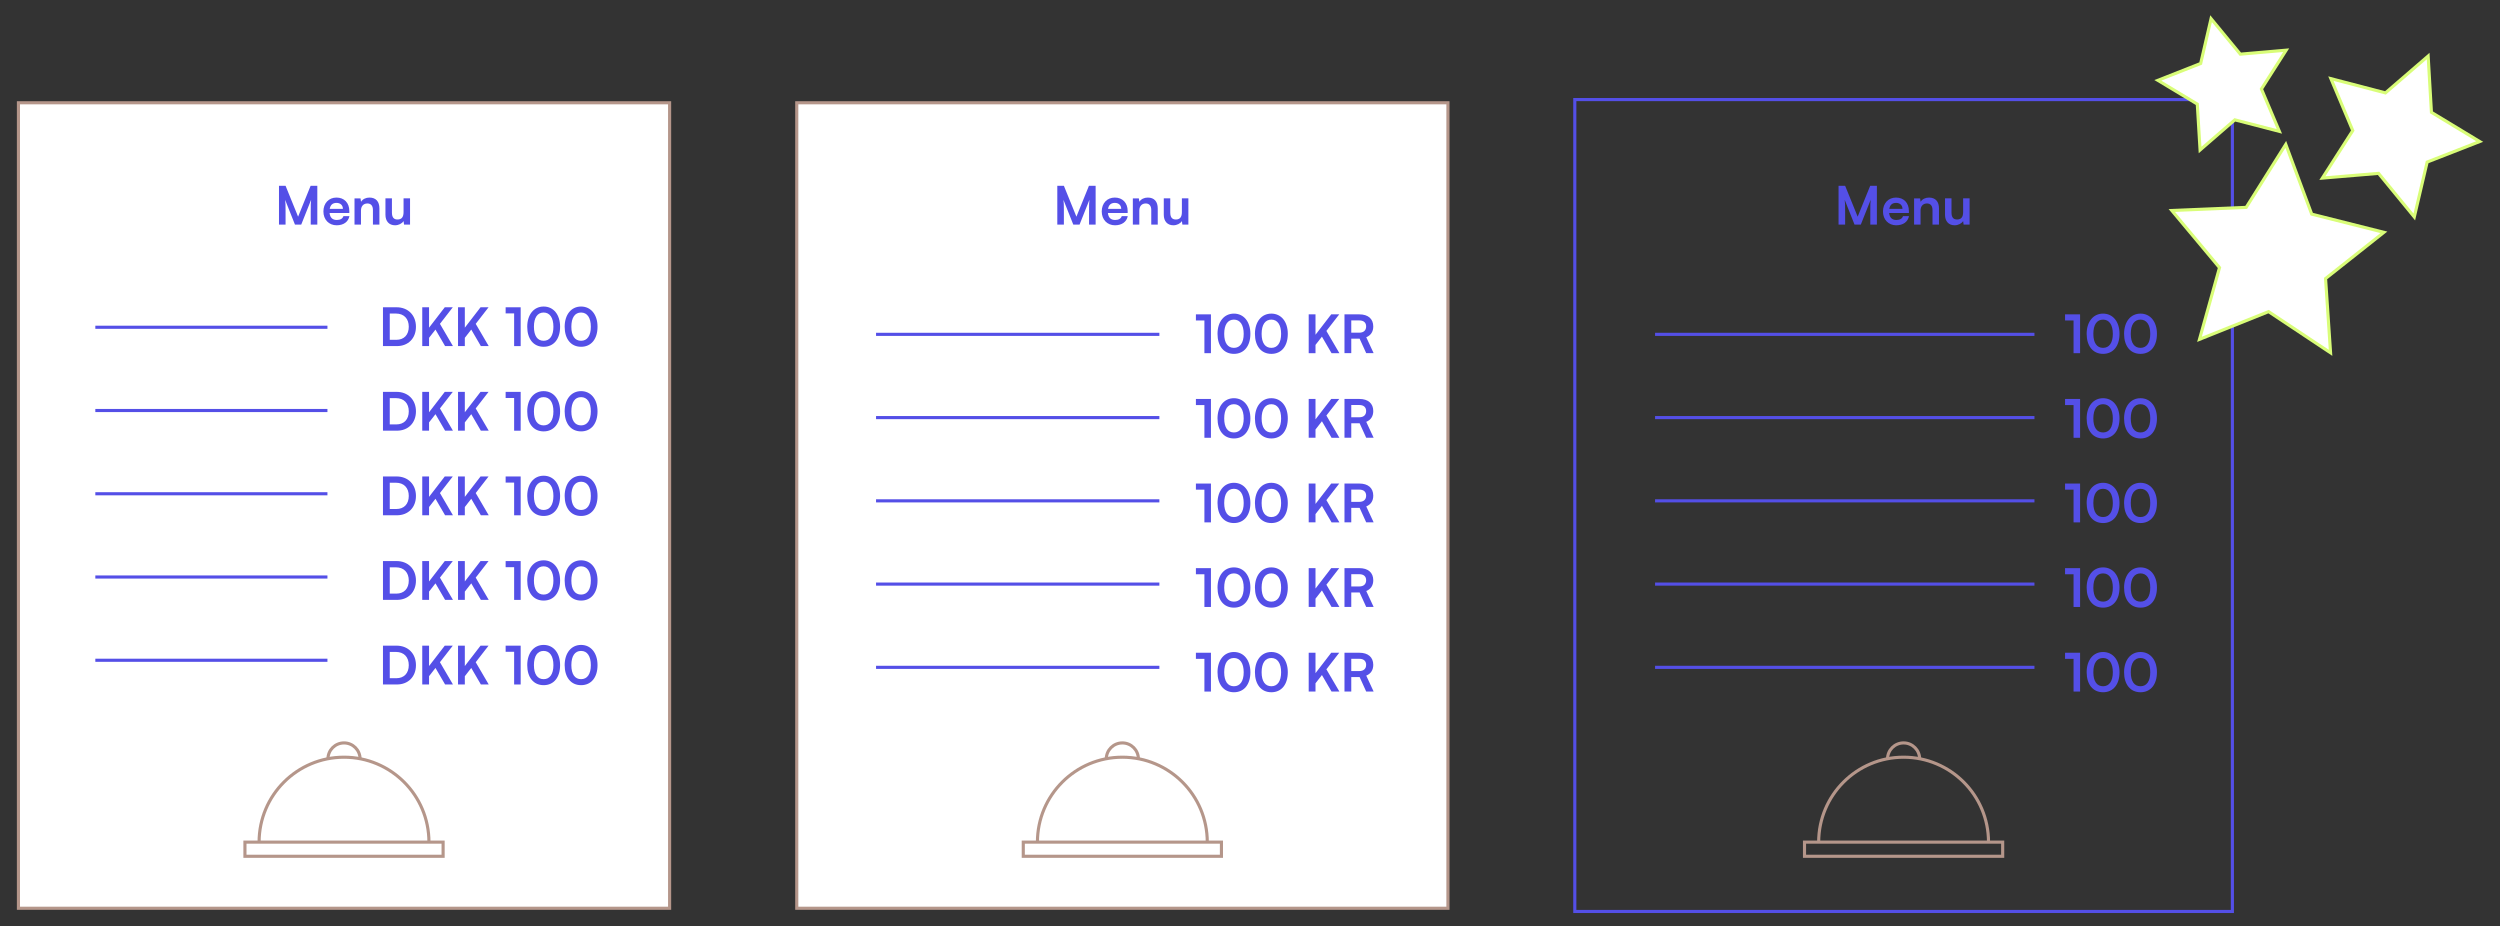
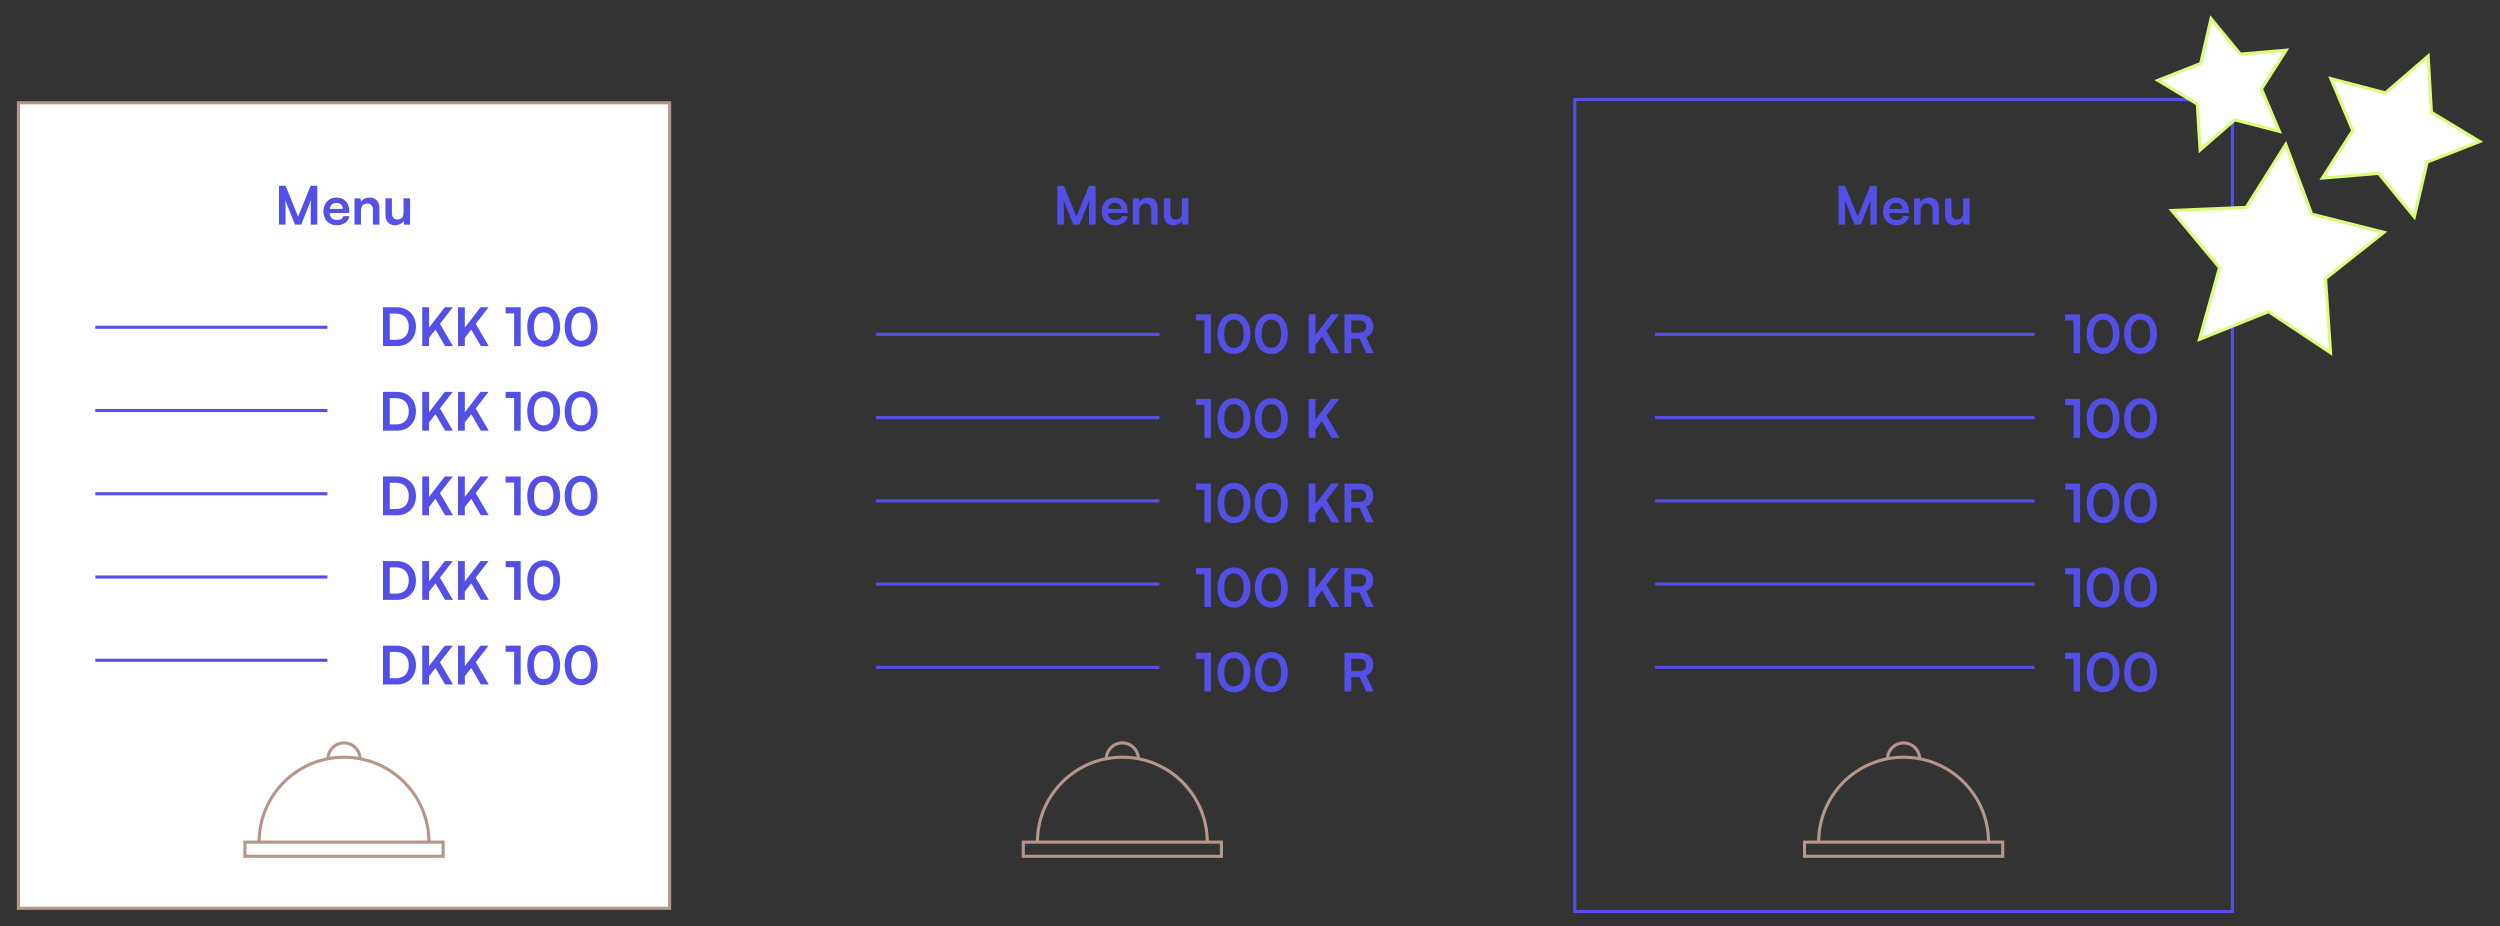
<svg xmlns="http://www.w3.org/2000/svg" id="Lag_1" data-name="Lag 1" viewBox="0 0 2400 889">
  <rect x="0" y="0" width="2400" height="889" fill="#333333" stroke="none" />
  <defs>
    <style>
      .cls-1, .cls-2, .cls-3 {
        fill: none;
      }

      .cls-1, .cls-2, .cls-3, .cls-4, .cls-5 {
        stroke-width: 3px;
      }

      .cls-1, .cls-2, .cls-4, .cls-5 {
        stroke-miterlimit: 10;
      }

      .cls-1, .cls-5 {
        stroke: #b5968a;
      }

      .cls-2, .cls-3 {
        stroke: #544fe7;
      }

      .cls-4 {
        stroke: #d9fd78;
      }

      .cls-4, .cls-5 {
        fill: #fff;
      }

      .cls-6 {
        fill: #544fe7;
        stroke-width: 0px;
      }
    </style>
  </defs>
  <rect class="cls-5" x="17.7" y="98.66" width="625.13" height="773.27" />
  <line class="cls-3" x1="91.52" y1="314.17" x2="314.34" y2="314.17" />
  <line class="cls-3" x1="91.52" y1="633.85" x2="314.34" y2="633.85" />
  <line class="cls-3" x1="91.52" y1="553.93" x2="314.34" y2="553.93" />
  <line class="cls-3" x1="91.52" y1="474.01" x2="314.34" y2="474.01" />
  <line class="cls-3" x1="91.52" y1="394.09" x2="314.34" y2="394.09" />
  <g>
    <path class="cls-6" d="M367.65,332.25v-37.27h13.05c11.01,0,18.61,7.6,18.61,18.71s-7.44,18.56-18.25,18.56h-13.41ZM374.18,301v25.23h6.27c7.44,0,11.98-4.79,11.98-12.54s-4.64-12.69-12.34-12.69h-5.92Z" />
    <path class="cls-6" d="M411.89,314.56l15.09-19.58h7.7l-12.34,15.91,12.49,21.36h-7.54l-9.23-15.86-6.17,7.9v7.95h-6.53v-37.27h6.53v19.58Z" />
    <path class="cls-6" d="M446.23,314.56l15.09-19.58h7.7l-12.34,15.91,12.49,21.36h-7.54l-9.23-15.86-6.17,7.9v7.95h-6.53v-37.27h6.53v19.58Z" />
    <path class="cls-6" d="M485.41,300.85v-5.86h14.43v37.27h-6.27v-31.4h-8.16Z" />
    <path class="cls-6" d="M521.9,294.27c9.53,0,15.8,7.85,15.8,19.42s-5.91,19.22-15.8,19.22-15.75-7.7-15.75-19.22,6.22-19.42,15.75-19.42ZM521.9,327.15c5.91,0,9.38-4.84,9.38-13.46s-3.47-13.66-9.38-13.66-9.33,4.84-9.33,13.66,3.47,13.46,9.33,13.46Z" />
    <path class="cls-6" d="M557.83,294.27c9.53,0,15.8,7.85,15.8,19.42s-5.91,19.22-15.8,19.22-15.75-7.7-15.75-19.22,6.22-19.42,15.75-19.42ZM557.83,327.15c5.91,0,9.38-4.84,9.38-13.46s-3.47-13.66-9.38-13.66-9.33,4.84-9.33,13.66,3.47,13.46,9.33,13.46Z" />
  </g>
  <g>
    <path class="cls-6" d="M367.65,413.46v-37.27h13.05c11.01,0,18.61,7.6,18.61,18.71s-7.44,18.56-18.25,18.56h-13.41ZM374.18,382.21v25.23h6.27c7.44,0,11.98-4.79,11.98-12.54s-4.64-12.69-12.34-12.69h-5.92Z" />
    <path class="cls-6" d="M411.89,395.77l15.09-19.58h7.7l-12.34,15.91,12.49,21.36h-7.54l-9.23-15.86-6.17,7.9v7.95h-6.53v-37.27h6.53v19.58Z" />
    <path class="cls-6" d="M446.23,395.77l15.09-19.58h7.7l-12.34,15.91,12.49,21.36h-7.54l-9.23-15.86-6.17,7.9v7.95h-6.53v-37.27h6.53v19.58Z" />
    <path class="cls-6" d="M485.41,382.06v-5.86h14.43v37.27h-6.27v-31.4h-8.16Z" />
    <path class="cls-6" d="M521.9,375.49c9.53,0,15.8,7.85,15.8,19.42s-5.91,19.22-15.8,19.22-15.75-7.7-15.75-19.22,6.22-19.42,15.75-19.42ZM521.9,408.37c5.91,0,9.38-4.84,9.38-13.46s-3.47-13.66-9.38-13.66-9.33,4.84-9.33,13.66,3.47,13.46,9.33,13.46Z" />
    <path class="cls-6" d="M557.83,375.49c9.53,0,15.8,7.85,15.8,19.42s-5.91,19.22-15.8,19.22-15.75-7.7-15.75-19.22,6.22-19.42,15.75-19.42ZM557.83,408.37c5.91,0,9.38-4.84,9.38-13.46s-3.47-13.66-9.38-13.66-9.33,4.84-9.33,13.66,3.47,13.46,9.33,13.46Z" />
  </g>
  <g>
    <path class="cls-6" d="M367.65,494.67v-37.27h13.05c11.01,0,18.61,7.6,18.61,18.71s-7.44,18.56-18.25,18.56h-13.41ZM374.18,463.42v25.23h6.27c7.44,0,11.98-4.79,11.98-12.54s-4.64-12.69-12.34-12.69h-5.92Z" />
    <path class="cls-6" d="M411.89,476.98l15.09-19.58h7.7l-12.34,15.91,12.49,21.36h-7.54l-9.23-15.86-6.17,7.9v7.95h-6.53v-37.27h6.53v19.58Z" />
    <path class="cls-6" d="M446.23,476.98l15.09-19.58h7.7l-12.34,15.91,12.49,21.36h-7.54l-9.23-15.86-6.17,7.9v7.95h-6.53v-37.27h6.53v19.58Z" />
    <path class="cls-6" d="M485.41,463.27v-5.86h14.43v37.27h-6.27v-31.4h-8.16Z" />
    <path class="cls-6" d="M521.9,456.69c9.53,0,15.8,7.85,15.8,19.42s-5.91,19.22-15.8,19.22-15.75-7.7-15.75-19.22,6.22-19.42,15.75-19.42ZM521.9,489.58c5.91,0,9.38-4.84,9.38-13.46s-3.47-13.66-9.38-13.66-9.33,4.84-9.33,13.66,3.47,13.46,9.33,13.46Z" />
    <path class="cls-6" d="M557.83,456.69c9.53,0,15.8,7.85,15.8,19.42s-5.91,19.22-15.8,19.22-15.75-7.7-15.75-19.22,6.22-19.42,15.75-19.42ZM557.83,489.58c5.91,0,9.38-4.84,9.38-13.46s-3.47-13.66-9.38-13.66-9.33,4.84-9.33,13.66,3.47,13.46,9.33,13.46Z" />
  </g>
  <g>
    <path class="cls-6" d="M367.65,575.89v-37.27h13.05c11.01,0,18.61,7.6,18.61,18.71s-7.44,18.56-18.25,18.56h-13.41ZM374.18,544.64v25.24h6.27c7.44,0,11.98-4.79,11.98-12.54s-4.64-12.7-12.34-12.7h-5.92Z" />
    <path class="cls-6" d="M411.89,558.2l15.09-19.58h7.7l-12.34,15.9,12.49,21.36h-7.54l-9.23-15.86-6.17,7.9v7.95h-6.53v-37.27h6.53v19.58Z" />
    <path class="cls-6" d="M446.23,558.2l15.09-19.58h7.7l-12.34,15.9,12.49,21.36h-7.54l-9.23-15.86-6.17,7.9v7.95h-6.53v-37.27h6.53v19.58Z" />
    <path class="cls-6" d="M485.41,544.49v-5.86h14.43v37.27h-6.27v-31.4h-8.16Z" />
    <path class="cls-6" d="M521.9,537.91c9.53,0,15.8,7.85,15.8,19.42s-5.91,19.22-15.8,19.22-15.75-7.7-15.75-19.22,6.22-19.42,15.75-19.42ZM521.9,570.79c5.91,0,9.38-4.84,9.38-13.46s-3.47-13.66-9.38-13.66-9.33,4.84-9.33,13.66,3.47,13.46,9.33,13.46Z" />
-     <path class="cls-6" d="M557.83,537.91c9.53,0,15.8,7.85,15.8,19.42s-5.91,19.22-15.8,19.22-15.75-7.7-15.75-19.22,6.22-19.42,15.75-19.42ZM557.83,570.79c5.91,0,9.38-4.84,9.38-13.46s-3.47-13.66-9.38-13.66-9.33,4.84-9.33,13.66,3.47,13.46,9.33,13.46Z" />
  </g>
  <g>
    <path class="cls-6" d="M367.65,657.1v-37.27h13.05c11.01,0,18.61,7.6,18.61,18.71s-7.44,18.56-18.25,18.56h-13.41ZM374.18,625.85v25.24h6.27c7.44,0,11.98-4.79,11.98-12.54s-4.64-12.7-12.34-12.7h-5.92Z" />
    <path class="cls-6" d="M411.89,639.41l15.09-19.58h7.7l-12.34,15.9,12.49,21.36h-7.54l-9.23-15.86-6.17,7.9v7.95h-6.53v-37.27h6.53v19.58Z" />
    <path class="cls-6" d="M446.23,639.41l15.09-19.58h7.7l-12.34,15.9,12.49,21.36h-7.54l-9.23-15.86-6.17,7.9v7.95h-6.53v-37.27h6.53v19.58Z" />
    <path class="cls-6" d="M485.41,625.7v-5.86h14.43v37.27h-6.27v-31.4h-8.16Z" />
    <path class="cls-6" d="M521.9,619.12c9.53,0,15.8,7.85,15.8,19.42s-5.91,19.22-15.8,19.22-15.75-7.7-15.75-19.22,6.22-19.42,15.75-19.42ZM521.9,652c5.91,0,9.38-4.84,9.38-13.46s-3.47-13.66-9.38-13.66-9.33,4.84-9.33,13.66,3.47,13.46,9.33,13.46Z" />
    <path class="cls-6" d="M557.83,619.12c9.53,0,15.8,7.85,15.8,19.42s-5.91,19.22-15.8,19.22-15.75-7.7-15.75-19.22,6.22-19.42,15.75-19.42ZM557.83,652c5.91,0,9.38-4.84,9.38-13.46s-3.47-13.66-9.38-13.66-9.33,4.84-9.33,13.66,3.47,13.46,9.33,13.46Z" />
  </g>
  <g>
    <path class="cls-6" d="M267.82,215.62v-37.27h6.32l12.03,29.67,12.03-29.67h6.42v37.27h-6.32v-11.47c0-7.49,0-9.69.36-12.34l-9.48,23.81h-6.02l-9.43-23.76c.36,2.24.41,5.76.41,10.4v13.36h-6.32Z" />
    <path class="cls-6" d="M310.47,203.02c0-7.9,5.15-13.36,12.54-13.36s12.34,5.05,12.34,12.9v1.89l-18.96.05c.46,4.44,2.8,6.68,6.93,6.68,3.42,0,5.66-1.33,6.37-3.72h5.76c-1.07,5.51-5.66,8.82-12.24,8.82-7.49,0-12.74-5.45-12.74-13.26ZM316.54,200.53h12.64c0-3.47-2.39-5.76-6.12-5.76s-5.91,1.99-6.53,5.76Z" />
    <path class="cls-6" d="M340.33,215.62v-25.18h5.76l.51,3.26c1.58-2.55,4.64-4.03,8.05-4.03,6.32,0,9.58,3.93,9.58,10.45v15.5h-6.22v-14.02c0-4.23-2.09-6.27-5.3-6.27-3.82,0-6.17,2.65-6.17,6.73v13.56h-6.22Z" />
    <path class="cls-6" d="M393.64,190.43v25.18h-5.76l-.46-3.37c-1.53,2.4-4.79,4.03-8.16,4.03-5.81,0-9.23-3.93-9.23-10.09v-15.75h6.22v13.56c0,4.79,1.89,6.73,5.35,6.73,3.93,0,5.81-2.29,5.81-7.09v-13.2h6.22Z" />
  </g>
  <g>
    <path class="cls-1" d="M248.73,808.44c0-45.03,36.5-81.53,81.53-81.53s81.53,36.5,81.53,81.53" />
    <path class="cls-1" d="M314.85,728.61c0-8.51,6.9-15.41,15.41-15.41s15.41,6.9,15.41,15.41" />
    <rect class="cls-1" x="235.14" y="808.44" width="190.24" height="13.59" />
  </g>
-   <rect class="cls-5" x="764.89" y="98.66" width="625.14" height="773.27" />
  <g>
    <path class="cls-6" d="M1015.01,215.62v-37.27h6.32l12.03,29.67,12.03-29.67h6.42v37.27h-6.32v-11.47c0-7.49,0-9.69.36-12.34l-9.48,23.81h-6.02l-9.43-23.76c.36,2.24.41,5.76.41,10.4v13.36h-6.32Z" />
    <path class="cls-6" d="M1057.67,203.02c0-7.9,5.15-13.36,12.54-13.36s12.34,5.05,12.34,12.9v1.89l-18.96.05c.46,4.44,2.8,6.68,6.93,6.68,3.42,0,5.66-1.33,6.37-3.72h5.76c-1.07,5.51-5.66,8.82-12.24,8.82-7.49,0-12.74-5.45-12.74-13.26ZM1063.73,200.53h12.64c0-3.47-2.39-5.76-6.12-5.76s-5.91,1.99-6.53,5.76Z" />
    <path class="cls-6" d="M1087.53,215.62v-25.18h5.76l.51,3.26c1.58-2.55,4.64-4.03,8.05-4.03,6.32,0,9.58,3.93,9.58,10.45v15.5h-6.22v-14.02c0-4.23-2.09-6.27-5.3-6.27-3.82,0-6.17,2.65-6.17,6.73v13.56h-6.22Z" />
    <path class="cls-6" d="M1140.84,190.43v25.18h-5.76l-.46-3.37c-1.53,2.4-4.79,4.03-8.16,4.03-5.81,0-9.23-3.93-9.23-10.09v-15.75h6.22v13.56c0,4.79,1.89,6.73,5.35,6.73,3.93,0,5.81-2.29,5.81-7.09v-13.2h6.22Z" />
  </g>
  <line class="cls-3" x1="841" y1="320.97" x2="1113" y2="320.97" />
  <line class="cls-3" x1="841" y1="640.65" x2="1113" y2="640.65" />
  <line class="cls-3" x1="841" y1="560.73" x2="1113" y2="560.73" />
  <line class="cls-3" x1="841" y1="480.81" x2="1113" y2="480.81" />
  <line class="cls-3" x1="841" y1="400.89" x2="1113" y2="400.89" />
  <g>
    <path class="cls-6" d="M1148.07,307.64v-5.86h14.43v37.27h-6.27v-31.4h-8.16Z" />
    <path class="cls-6" d="M1184.57,301.07c9.53,0,15.8,7.85,15.8,19.42s-5.91,19.22-15.8,19.22-15.75-7.7-15.75-19.22,6.22-19.42,15.75-19.42ZM1184.57,333.95c5.91,0,9.38-4.84,9.38-13.46s-3.47-13.66-9.38-13.66-9.33,4.84-9.33,13.66,3.47,13.46,9.33,13.46Z" />
    <path class="cls-6" d="M1220.49,301.07c9.53,0,15.8,7.85,15.8,19.42s-5.91,19.22-15.8,19.22-15.75-7.7-15.75-19.22,6.22-19.42,15.75-19.42ZM1220.49,333.95c5.91,0,9.38-4.84,9.38-13.46s-3.47-13.66-9.38-13.66-9.33,4.84-9.33,13.66,3.47,13.46,9.33,13.46Z" />
    <path class="cls-6" d="M1262.88,321.36l15.09-19.58h7.7l-12.34,15.91,12.49,21.36h-7.54l-9.23-15.86-6.17,7.9v7.95h-6.53v-37.27h6.53v19.58Z" />
    <path class="cls-6" d="M1290.7,339.05v-37.27h14.22c8.46,0,13.41,4.28,13.41,11.62,0,5-2.35,8.57-6.73,10.35l7.09,15.29h-7.14l-6.32-13.92h-8.01v13.92h-6.53ZM1297.22,319.37h7.7c4.13,0,6.58-2.19,6.58-5.96s-2.45-5.81-6.58-5.81h-7.7v11.78Z" />
  </g>
  <g>
    <path class="cls-6" d="M1148.07,388.86v-5.86h14.43v37.27h-6.27v-31.4h-8.16Z" />
    <path class="cls-6" d="M1184.57,382.28c9.53,0,15.8,7.85,15.8,19.42s-5.91,19.22-15.8,19.22-15.75-7.7-15.75-19.22,6.22-19.42,15.75-19.42ZM1184.57,415.16c5.91,0,9.38-4.84,9.38-13.46s-3.47-13.66-9.38-13.66-9.33,4.84-9.33,13.66,3.47,13.46,9.33,13.46Z" />
    <path class="cls-6" d="M1220.49,382.28c9.53,0,15.8,7.85,15.8,19.42s-5.91,19.22-15.8,19.22-15.75-7.7-15.75-19.22,6.22-19.42,15.75-19.42ZM1220.49,415.16c5.91,0,9.38-4.84,9.38-13.46s-3.47-13.66-9.38-13.66-9.33,4.84-9.33,13.66,3.47,13.46,9.33,13.46Z" />
    <path class="cls-6" d="M1262.88,402.57l15.09-19.58h7.7l-12.34,15.91,12.49,21.36h-7.54l-9.23-15.86-6.17,7.9v7.95h-6.53v-37.27h6.53v19.58Z" />
-     <path class="cls-6" d="M1290.7,420.26v-37.27h14.22c8.46,0,13.41,4.28,13.41,11.62,0,5-2.35,8.57-6.73,10.35l7.09,15.29h-7.14l-6.32-13.92h-8.01v13.92h-6.53ZM1297.22,400.58h7.7c4.13,0,6.58-2.19,6.58-5.96s-2.45-5.81-6.58-5.81h-7.7v11.78Z" />
  </g>
  <g>
-     <path class="cls-6" d="M1148.07,470.07v-5.86h14.43v37.27h-6.27v-31.4h-8.16Z" />
+     <path class="cls-6" d="M1148.07,470.07v-5.86h14.43v37.27h-6.27v-31.4Z" />
    <path class="cls-6" d="M1184.57,463.49c9.53,0,15.8,7.85,15.8,19.42s-5.91,19.22-15.8,19.22-15.75-7.7-15.75-19.22,6.22-19.42,15.75-19.42ZM1184.57,496.37c5.91,0,9.38-4.84,9.38-13.46s-3.47-13.66-9.38-13.66-9.33,4.84-9.33,13.66,3.47,13.46,9.33,13.46Z" />
    <path class="cls-6" d="M1220.49,463.49c9.53,0,15.8,7.85,15.8,19.42s-5.91,19.22-15.8,19.22-15.75-7.7-15.75-19.22,6.22-19.42,15.75-19.42ZM1220.49,496.37c5.91,0,9.38-4.84,9.38-13.46s-3.47-13.66-9.38-13.66-9.33,4.84-9.33,13.66,3.47,13.46,9.33,13.46Z" />
    <path class="cls-6" d="M1262.88,483.78l15.09-19.58h7.7l-12.34,15.91,12.49,21.36h-7.54l-9.23-15.86-6.17,7.9v7.95h-6.53v-37.27h6.53v19.58Z" />
    <path class="cls-6" d="M1290.7,501.47v-37.27h14.22c8.46,0,13.41,4.28,13.41,11.62,0,5-2.35,8.57-6.73,10.35l7.09,15.29h-7.14l-6.32-13.92h-8.01v13.92h-6.53ZM1297.22,481.79h7.7c4.13,0,6.58-2.19,6.58-5.96s-2.45-5.81-6.58-5.81h-7.7v11.78Z" />
  </g>
  <g>
    <path class="cls-6" d="M1148.07,551.28v-5.86h14.43v37.27h-6.27v-31.4h-8.16Z" />
    <path class="cls-6" d="M1184.57,544.7c9.53,0,15.8,7.85,15.8,19.42s-5.91,19.22-15.8,19.22-15.75-7.7-15.75-19.22,6.22-19.42,15.75-19.42ZM1184.57,577.58c5.91,0,9.38-4.84,9.38-13.46s-3.47-13.66-9.38-13.66-9.33,4.84-9.33,13.66,3.47,13.46,9.33,13.46Z" />
    <path class="cls-6" d="M1220.49,544.7c9.53,0,15.8,7.85,15.8,19.42s-5.91,19.22-15.8,19.22-15.75-7.7-15.75-19.22,6.22-19.42,15.75-19.42ZM1220.49,577.58c5.91,0,9.38-4.84,9.38-13.46s-3.47-13.66-9.38-13.66-9.33,4.84-9.33,13.66,3.47,13.46,9.33,13.46Z" />
    <path class="cls-6" d="M1262.88,564.99l15.09-19.58h7.7l-12.34,15.9,12.49,21.36h-7.54l-9.23-15.86-6.17,7.9v7.95h-6.53v-37.27h6.53v19.58Z" />
    <path class="cls-6" d="M1290.7,582.68v-37.27h14.22c8.46,0,13.41,4.28,13.41,11.62,0,5-2.35,8.56-6.73,10.35l7.09,15.29h-7.14l-6.32-13.92h-8.01v13.92h-6.53ZM1297.22,563h7.7c4.13,0,6.58-2.19,6.58-5.96s-2.45-5.81-6.58-5.81h-7.7v11.78Z" />
  </g>
  <g>
    <path class="cls-6" d="M1148.07,632.49v-5.86h14.43v37.27h-6.27v-31.4h-8.16Z" />
    <path class="cls-6" d="M1184.57,625.92c9.53,0,15.8,7.85,15.8,19.42s-5.91,19.22-15.8,19.22-15.75-7.7-15.75-19.22,6.22-19.42,15.75-19.42ZM1184.57,658.8c5.91,0,9.38-4.84,9.38-13.46s-3.47-13.66-9.38-13.66-9.33,4.84-9.33,13.66,3.47,13.46,9.33,13.46Z" />
    <path class="cls-6" d="M1220.49,625.92c9.53,0,15.8,7.85,15.8,19.42s-5.91,19.22-15.8,19.22-15.75-7.7-15.75-19.22,6.22-19.42,15.75-19.42ZM1220.49,658.8c5.91,0,9.38-4.84,9.38-13.46s-3.47-13.66-9.38-13.66-9.33,4.84-9.33,13.66,3.47,13.46,9.33,13.46Z" />
-     <path class="cls-6" d="M1262.88,646.21l15.09-19.58h7.7l-12.34,15.9,12.49,21.36h-7.54l-9.23-15.86-6.17,7.9v7.95h-6.53v-37.27h6.53v19.58Z" />
    <path class="cls-6" d="M1290.7,663.9v-37.27h14.22c8.46,0,13.41,4.28,13.41,11.62,0,5-2.35,8.56-6.73,10.35l7.09,15.29h-7.14l-6.32-13.92h-8.01v13.92h-6.53ZM1297.22,644.22h7.7c4.13,0,6.58-2.19,6.58-5.96s-2.45-5.81-6.58-5.81h-7.7v11.78Z" />
  </g>
  <g>
    <path class="cls-1" d="M995.93,808.44c0-45.03,36.5-81.53,81.53-81.53s81.53,36.5,81.53,81.53" />
    <path class="cls-1" d="M1062.04,728.61c0-8.51,6.9-15.41,15.41-15.41s15.41,6.9,15.41,15.41" />
    <rect class="cls-1" x="982.34" y="808.44" width="190.24" height="13.59" />
  </g>
  <polygon class="cls-2" points="1511.81 98.66 1511.81 871.93 1511.81 875.01 1514.88 875.01 2140.02 875.01 2143.09 875.01 2143.09 871.93 2143.09 98.66 2143.09 95.59 2140.02 95.59 1514.88 95.59 1511.81 95.59 1511.81 98.66" />
  <g>
    <path class="cls-6" d="M1765.01,215.62v-37.27h6.32l12.03,29.67,12.03-29.67h6.42v37.27h-6.32v-11.47c0-7.49,0-9.69.36-12.34l-9.48,23.81h-6.02l-9.43-23.76c.36,2.24.41,5.76.41,10.4v13.36h-6.32Z" />
    <path class="cls-6" d="M1807.66,203.02c0-7.9,5.15-13.36,12.54-13.36s12.34,5.05,12.34,12.9v1.89l-18.96.05c.46,4.44,2.8,6.68,6.93,6.68,3.42,0,5.66-1.33,6.37-3.72h5.76c-1.07,5.51-5.66,8.82-12.24,8.82-7.49,0-12.74-5.45-12.74-13.26ZM1813.73,200.53h12.64c0-3.47-2.39-5.76-6.12-5.76s-5.91,1.99-6.53,5.76Z" />
    <path class="cls-6" d="M1837.52,215.62v-25.18h5.76l.51,3.26c1.58-2.55,4.64-4.03,8.05-4.03,6.32,0,9.58,3.93,9.58,10.45v15.5h-6.22v-14.02c0-4.23-2.09-6.27-5.3-6.27-3.82,0-6.17,2.65-6.17,6.73v13.56h-6.22Z" />
    <path class="cls-6" d="M1890.83,190.43v25.18h-5.76l-.46-3.37c-1.53,2.4-4.79,4.03-8.16,4.03-5.81,0-9.23-3.93-9.23-10.09v-15.75h6.22v13.56c0,4.79,1.89,6.73,5.35,6.73,3.93,0,5.81-2.29,5.81-7.09v-13.2h6.22Z" />
  </g>
  <line class="cls-2" x1="1588.86" y1="320.97" x2="1953.07" y2="320.97" />
  <line class="cls-2" x1="1588.86" y1="640.65" x2="1953.07" y2="640.65" />
  <line class="cls-2" x1="1588.86" y1="560.73" x2="1953.07" y2="560.73" />
  <line class="cls-2" x1="1588.86" y1="480.81" x2="1953.07" y2="480.81" />
  <line class="cls-2" x1="1588.86" y1="400.89" x2="1953.07" y2="400.89" />
  <g>
    <path class="cls-6" d="M1982.45,307.64v-5.86h14.43v37.27h-6.27v-31.4h-8.16Z" />
    <path class="cls-6" d="M2018.94,301.07c9.53,0,15.8,7.85,15.8,19.42s-5.91,19.22-15.8,19.22-15.75-7.7-15.75-19.22,6.22-19.42,15.75-19.42ZM2018.94,333.95c5.91,0,9.38-4.84,9.38-13.46s-3.47-13.66-9.38-13.66-9.33,4.84-9.33,13.66,3.47,13.46,9.33,13.46Z" />
    <path class="cls-6" d="M2054.87,301.07c9.53,0,15.8,7.85,15.8,19.42s-5.91,19.22-15.8,19.22-15.75-7.7-15.75-19.22,6.22-19.42,15.75-19.42ZM2054.87,333.95c5.91,0,9.38-4.84,9.38-13.46s-3.47-13.66-9.38-13.66-9.33,4.84-9.33,13.66,3.47,13.46,9.33,13.46Z" />
  </g>
  <g>
    <path class="cls-6" d="M1982.45,388.86v-5.86h14.43v37.27h-6.27v-31.4h-8.16Z" />
    <path class="cls-6" d="M2018.94,382.28c9.53,0,15.8,7.85,15.8,19.42s-5.91,19.22-15.8,19.22-15.75-7.7-15.75-19.22,6.22-19.42,15.75-19.42ZM2018.94,415.16c5.91,0,9.38-4.84,9.38-13.46s-3.47-13.66-9.38-13.66-9.33,4.84-9.33,13.66,3.47,13.46,9.33,13.46Z" />
    <path class="cls-6" d="M2054.87,382.28c9.53,0,15.8,7.85,15.8,19.42s-5.91,19.22-15.8,19.22-15.75-7.7-15.75-19.22,6.22-19.42,15.75-19.42ZM2054.87,415.16c5.91,0,9.38-4.84,9.38-13.46s-3.47-13.66-9.38-13.66-9.33,4.84-9.33,13.66,3.47,13.46,9.33,13.46Z" />
  </g>
  <g>
    <path class="cls-6" d="M1982.45,470.07v-5.86h14.43v37.27h-6.27v-31.4h-8.16Z" />
    <path class="cls-6" d="M2018.94,463.49c9.53,0,15.8,7.85,15.8,19.42s-5.91,19.22-15.8,19.22-15.75-7.7-15.75-19.22,6.22-19.42,15.75-19.42ZM2018.94,496.37c5.91,0,9.38-4.84,9.38-13.46s-3.47-13.66-9.38-13.66-9.33,4.84-9.33,13.66,3.47,13.46,9.33,13.46Z" />
    <path class="cls-6" d="M2054.87,463.49c9.53,0,15.8,7.85,15.8,19.42s-5.91,19.22-15.8,19.22-15.75-7.7-15.75-19.22,6.22-19.42,15.75-19.42ZM2054.87,496.37c5.91,0,9.38-4.84,9.38-13.46s-3.47-13.66-9.38-13.66-9.33,4.84-9.33,13.66,3.47,13.46,9.33,13.46Z" />
  </g>
  <g>
    <path class="cls-6" d="M1982.45,551.28v-5.86h14.43v37.27h-6.27v-31.4h-8.16Z" />
    <path class="cls-6" d="M2018.94,544.7c9.53,0,15.8,7.85,15.8,19.42s-5.91,19.22-15.8,19.22-15.75-7.7-15.75-19.22,6.22-19.42,15.75-19.42ZM2018.94,577.58c5.91,0,9.38-4.84,9.38-13.46s-3.47-13.66-9.38-13.66-9.33,4.84-9.33,13.66,3.47,13.46,9.33,13.46Z" />
    <path class="cls-6" d="M2054.87,544.7c9.53,0,15.8,7.85,15.8,19.42s-5.91,19.22-15.8,19.22-15.75-7.7-15.75-19.22,6.22-19.42,15.75-19.42ZM2054.87,577.58c5.91,0,9.38-4.84,9.38-13.46s-3.47-13.66-9.38-13.66-9.33,4.84-9.33,13.66,3.47,13.46,9.33,13.46Z" />
  </g>
  <g>
    <path class="cls-6" d="M1982.45,632.49v-5.86h14.43v37.27h-6.27v-31.4h-8.16Z" />
    <path class="cls-6" d="M2018.94,625.92c9.53,0,15.8,7.85,15.8,19.42s-5.91,19.22-15.8,19.22-15.75-7.7-15.75-19.22,6.22-19.42,15.75-19.42ZM2018.94,658.8c5.91,0,9.38-4.84,9.38-13.46s-3.47-13.66-9.38-13.66-9.33,4.84-9.33,13.66,3.47,13.46,9.33,13.46Z" />
    <path class="cls-6" d="M2054.87,625.92c9.53,0,15.8,7.85,15.8,19.42s-5.91,19.22-15.8,19.22-15.75-7.7-15.75-19.22,6.22-19.42,15.75-19.42ZM2054.87,658.8c5.91,0,9.38-4.84,9.38-13.46s-3.47-13.66-9.38-13.66-9.33,4.84-9.33,13.66,3.47,13.46,9.33,13.46Z" />
  </g>
  <g>
    <path class="cls-1" d="M1745.92,808.44c0-45.03,36.5-81.53,81.53-81.53s81.53,36.5,81.53,81.53" />
    <path class="cls-1" d="M1812.04,728.61c0-8.51,6.9-15.41,15.41-15.41s15.41,6.9,15.41,15.41" />
    <rect class="cls-1" x="1732.33" y="808.44" width="190.24" height="13.59" />
  </g>
  <g>
    <polygon class="cls-4" points="2290.04 89.18 2331.02 53.8 2334.18 107.84 2380.5 135.87 2330.07 155.58 2317.72 208.3 2283.4 166.43 2229.45 170.98 2258.66 125.39 2237.66 75.49 2290.04 89.18" />
    <polygon class="cls-4" points="2112.65 60.94 2122.62 17.91 2150.71 52 2194.73 48.18 2170.98 85.44 2188.21 126.12 2145.45 115.05 2112.08 144 2109.39 99.91 2071.55 77.13 2112.65 60.94" />
    <polygon class="cls-4" points="2156.33 199.1 2194.35 138.6 2219.25 205.58 2288.54 223.04 2232.53 267.42 2237.34 338.72 2177.83 299.16 2111.5 325.76 2130.73 256.94 2084.94 202.09 2156.33 199.1" />
  </g>
</svg>